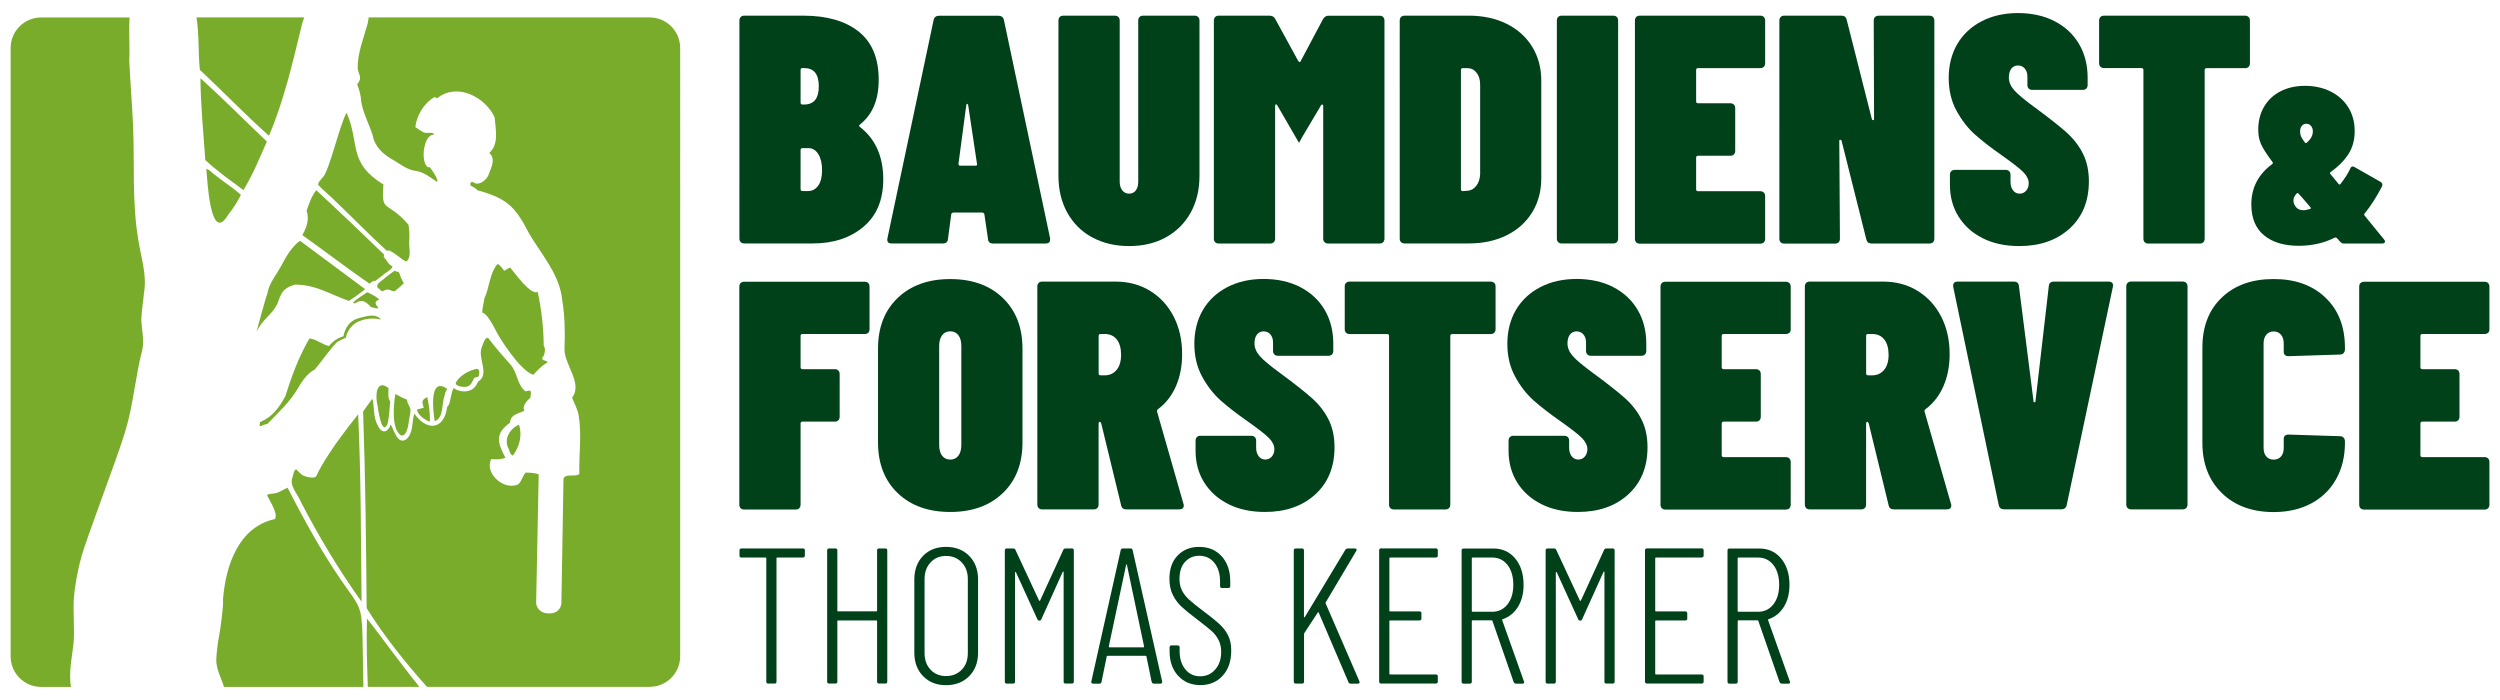
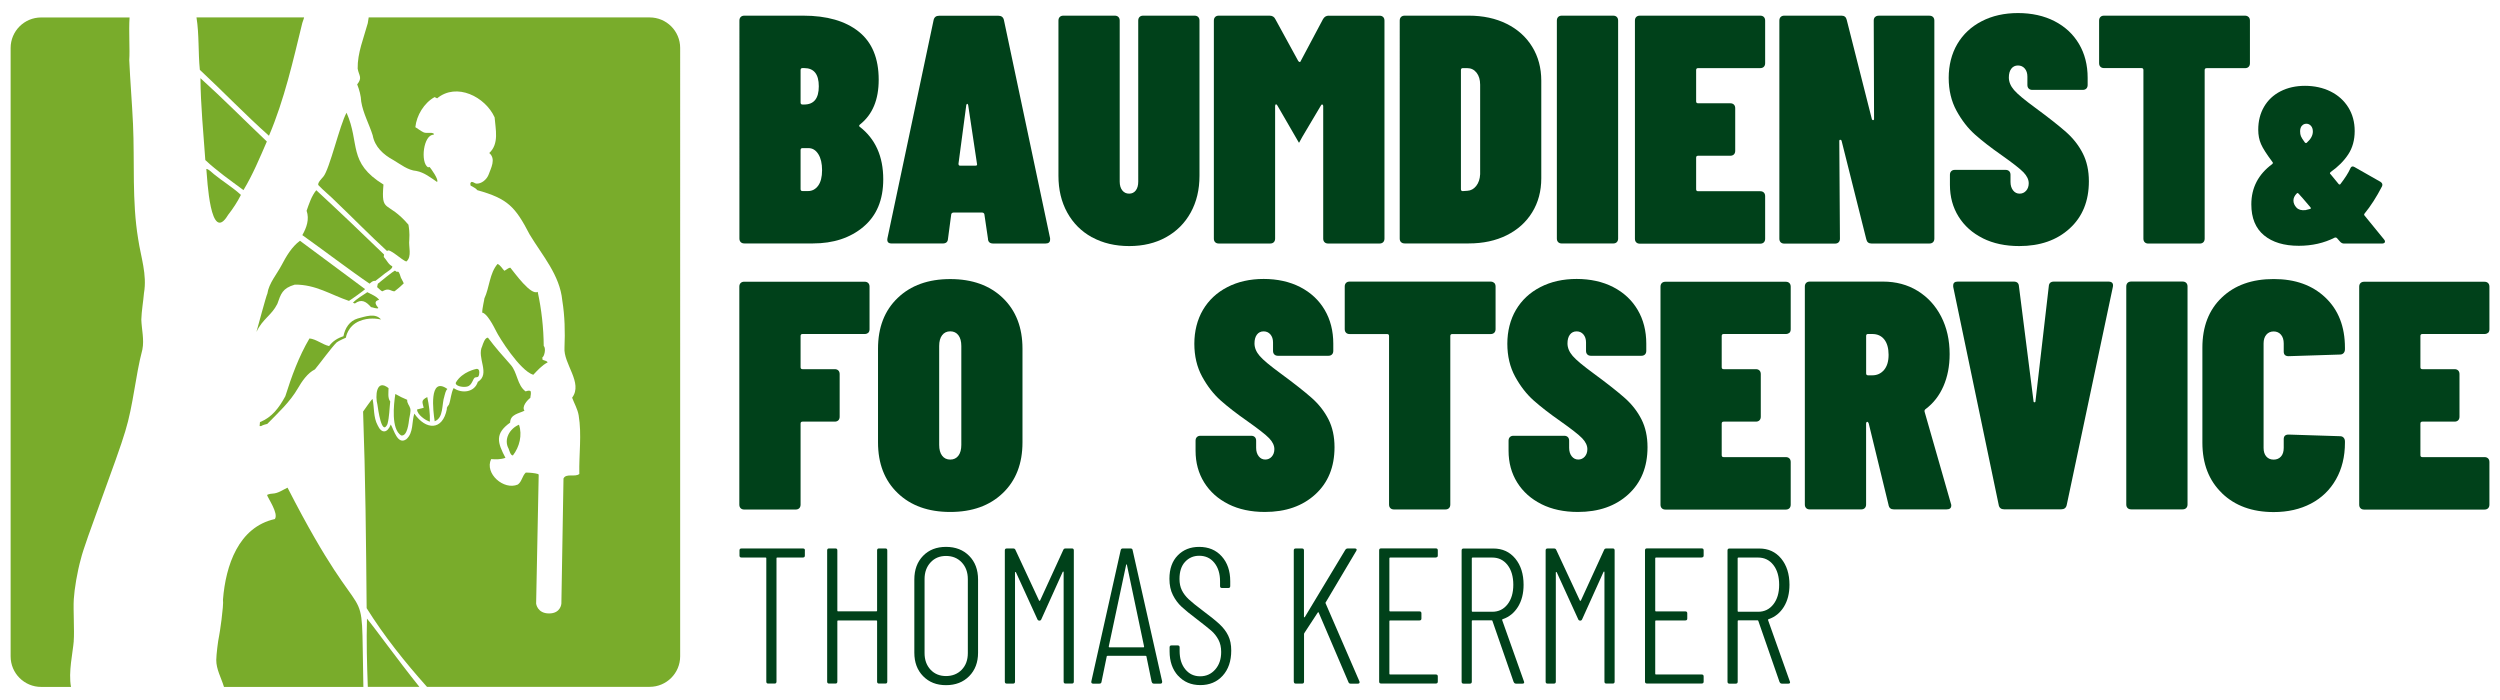
<svg xmlns="http://www.w3.org/2000/svg" id="Ebene_1" viewBox="0 0 625.73 175.2">
  <defs>
    <style>.cls-1{fill:#79ac2b;}.cls-2{fill:#00411a;}</style>
  </defs>
  <path class="cls-2" d="M201.45,137.76v1.3c0,.32-.16.48-.48.48h-6.43c-.13,0-.19.07-.19.19v30.88c0,.32-.16.48-.48.48h-1.59c-.32,0-.48-.16-.48-.48v-30.88c0-.13-.06-.19-.19-.19h-6.04c-.32,0-.48-.16-.48-.48v-1.3c0-.32.16-.48.48-.48h15.42c.32,0,.48.16.48.48Z" />
  <path class="cls-2" d="M220.01,137.27h1.59c.32,0,.48.16.48.48v32.86c0,.32-.16.48-.48.48h-1.59c-.32,0-.48-.16-.48-.48v-15.13c0-.13-.06-.19-.19-.19h-9.57c-.13,0-.19.07-.19.19v15.13c0,.32-.16.48-.48.48h-1.59c-.32,0-.48-.16-.48-.48v-32.86c0-.32.16-.48.48-.48h1.59c.32,0,.48.16.48.48v15.08c0,.13.06.19.19.19h9.57c.13,0,.19-.06.19-.19v-15.08c0-.32.16-.48.48-.48Z" />
  <path class="cls-2" d="M231.05,169.24c-1.47-1.5-2.2-3.46-2.2-5.87v-18.32c0-2.45.73-4.42,2.18-5.92,1.45-1.5,3.37-2.25,5.75-2.25s4.32.75,5.8,2.25c1.48,1.5,2.22,3.47,2.22,5.92v18.32c0,2.42-.74,4.37-2.22,5.87-1.48,1.5-3.42,2.25-5.8,2.25s-4.26-.75-5.73-2.25ZM240.72,167.62c1.02-1.06,1.52-2.45,1.52-4.16v-18.51c0-1.71-.51-3.1-1.52-4.18-1.02-1.08-2.33-1.62-3.94-1.62s-2.87.54-3.87,1.62c-1,1.08-1.5,2.47-1.5,4.18v18.51c0,1.71.5,3.09,1.5,4.16,1,1.06,2.29,1.59,3.87,1.59s2.92-.53,3.94-1.59Z" />
  <path class="cls-2" d="M266.65,137.27h1.64c.32,0,.48.16.48.48v32.86c0,.32-.16.48-.48.48h-1.59c-.32,0-.48-.16-.48-.48v-27.4c0-.1-.03-.15-.1-.15s-.11.03-.14.1l-5.32,11.79c-.1.26-.26.39-.48.39-.26,0-.44-.11-.53-.34l-5.36-11.74c-.06-.06-.12-.1-.17-.1s-.07.05-.07.15v27.31c0,.32-.16.48-.48.48h-1.59c-.32,0-.48-.16-.48-.48v-32.86c0-.32.16-.48.48-.48h1.64c.26,0,.43.11.53.34l5.9,12.66c.03.06.08.1.15.1s.11-.03.14-.1l5.8-12.66c.1-.23.27-.34.53-.34Z" />
  <path class="cls-2" d="M288.25,170.67l-1.3-6.33c0-.06-.02-.11-.07-.15-.05-.03-.1-.05-.17-.05h-9.47c-.06,0-.12.02-.17.05-.05.03-.07.08-.07.15l-1.3,6.33c-.03.29-.21.44-.53.44h-1.59c-.16,0-.28-.05-.36-.15-.08-.1-.1-.22-.07-.39l7.35-32.86c.06-.29.24-.44.53-.44h1.93c.32,0,.5.15.53.44l7.39,32.86v.1c0,.29-.14.44-.43.44h-1.64c-.29,0-.47-.15-.53-.44ZM277.67,162.02h8.55c.1,0,.14-.06.14-.19l-4.3-20.44c-.03-.1-.06-.15-.1-.15s-.06.05-.1.15l-4.35,20.44c0,.13.05.19.15.19Z" />
  <path class="cls-2" d="M294.87,169.15c-1.42-1.56-2.13-3.6-2.13-6.11v-1.02c0-.32.16-.48.48-.48h1.55c.32,0,.48.16.48.48v.92c0,1.9.47,3.43,1.43,4.59.95,1.16,2.18,1.74,3.7,1.74s2.77-.56,3.77-1.69c1-1.13,1.5-2.59,1.5-4.4,0-1.19-.23-2.22-.7-3.09-.47-.87-1.06-1.62-1.79-2.25-.73-.63-1.91-1.57-3.55-2.83-1.67-1.26-2.96-2.3-3.84-3.12-.89-.82-1.62-1.8-2.2-2.95-.58-1.14-.87-2.5-.87-4.08,0-2.48.69-4.43,2.08-5.85,1.38-1.42,3.17-2.13,5.36-2.13,2.35,0,4.24.79,5.65,2.37,1.42,1.58,2.13,3.66,2.13,6.23v1.21c0,.32-.16.48-.48.48h-1.59c-.32,0-.48-.16-.48-.48v-1.21c0-1.9-.48-3.44-1.43-4.62s-2.22-1.76-3.79-1.76c-1.42,0-2.59.51-3.53,1.52s-1.4,2.44-1.4,4.28c0,1.1.2,2.05.6,2.85.4.81.98,1.56,1.74,2.27.76.71,1.91,1.64,3.46,2.8,1.9,1.42,3.32,2.56,4.25,3.43.93.87,1.65,1.82,2.15,2.85.5,1.03.75,2.27.75,3.72,0,2.64-.72,4.74-2.15,6.31-1.43,1.56-3.29,2.34-5.58,2.34s-4.14-.78-5.56-2.34Z" />
  <path class="cls-2" d="M323.82,170.62v-32.86c0-.32.16-.48.48-.48h1.59c.32,0,.48.16.48.48v16.58c0,.1.03.15.1.17.06.02.11-.02.15-.12l10.1-16.77c.16-.23.35-.34.58-.34h1.84c.19,0,.32.06.39.17.06.11.05.25-.05.41l-7.64,12.86c-.1.1-.11.19-.05.29l8.46,19.52.05.19c0,.26-.14.39-.43.39h-1.84c-.26,0-.44-.13-.53-.39l-7.44-17.4c-.03-.13-.11-.13-.24,0l-3.38,5.17s-.05.11-.05.24v11.89c0,.32-.16.48-.48.48h-1.59c-.32,0-.48-.16-.48-.48Z" />
  <path class="cls-2" d="M359.39,139.55h-11.45c-.13,0-.19.07-.19.19v13.1c0,.13.06.19.19.19h7.35c.32,0,.48.16.48.48v1.3c0,.32-.16.48-.48.48h-7.35c-.13,0-.19.07-.19.19v13.15c0,.13.06.19.19.19h11.45c.32,0,.48.16.48.48v1.3c0,.32-.16.48-.48.48h-13.72c-.32,0-.48-.16-.48-.48v-32.86c0-.32.16-.48.48-.48h13.72c.32,0,.48.16.48.48v1.3c0,.32-.16.48-.48.48Z" />
  <path class="cls-2" d="M378.86,170.72l-5.32-15.32c-.03-.1-.1-.14-.19-.14h-4.78c-.13,0-.19.06-.19.19v15.18c0,.32-.16.48-.48.48h-1.59c-.32,0-.48-.16-.48-.48v-32.86c0-.32.16-.48.48-.48h7.49c2.25,0,4.07.84,5.46,2.51,1.38,1.68,2.08,3.87,2.08,6.57,0,2.16-.47,4-1.4,5.51-.94,1.51-2.21,2.55-3.82,3.09-.13.03-.18.11-.14.24l5.46,15.37.05.19c0,.23-.15.34-.44.34h-1.59c-.29,0-.48-.13-.58-.39ZM368.38,139.74v13.19c0,.13.06.19.19.19h4.93c1.58,0,2.85-.62,3.82-1.86.97-1.24,1.45-2.87,1.45-4.9s-.48-3.71-1.45-4.95c-.97-1.24-2.24-1.86-3.82-1.86h-4.93c-.13,0-.19.07-.19.19Z" />
  <path class="cls-2" d="M402.01,137.27h1.64c.32,0,.48.16.48.48v32.86c0,.32-.16.48-.48.48h-1.59c-.32,0-.48-.16-.48-.48v-27.4c0-.1-.03-.15-.1-.15s-.11.03-.14.1l-5.32,11.79c-.1.26-.26.39-.48.39-.26,0-.44-.11-.53-.34l-5.36-11.74c-.06-.06-.12-.1-.17-.1s-.07.05-.07.15v27.31c0,.32-.16.48-.48.48h-1.59c-.32,0-.48-.16-.48-.48v-32.86c0-.32.16-.48.48-.48h1.64c.26,0,.43.11.53.34l5.9,12.66c.03.06.08.1.15.1s.11-.03.14-.1l5.8-12.66c.1-.23.27-.34.53-.34Z" />
  <path class="cls-2" d="M425.93,139.55h-11.45c-.13,0-.19.07-.19.19v13.1c0,.13.06.19.19.19h7.35c.32,0,.48.16.48.48v1.3c0,.32-.16.48-.48.48h-7.35c-.13,0-.19.07-.19.19v13.15c0,.13.06.19.19.19h11.45c.32,0,.48.16.48.48v1.3c0,.32-.16.48-.48.48h-13.72c-.32,0-.48-.16-.48-.48v-32.86c0-.32.16-.48.48-.48h13.72c.32,0,.48.16.48.48v1.3c0,.32-.16.48-.48.48Z" />
  <path class="cls-2" d="M445.41,170.72l-5.32-15.32c-.03-.1-.1-.14-.19-.14h-4.78c-.13,0-.19.06-.19.19v15.18c0,.32-.16.48-.48.48h-1.59c-.32,0-.48-.16-.48-.48v-32.86c0-.32.16-.48.48-.48h7.49c2.25,0,4.07.84,5.46,2.51,1.38,1.68,2.08,3.87,2.08,6.57,0,2.16-.47,4-1.4,5.51-.94,1.51-2.21,2.55-3.82,3.09-.13.03-.18.11-.14.24l5.46,15.37.05.19c0,.23-.15.34-.44.34h-1.59c-.29,0-.48-.13-.58-.39ZM434.92,139.74v13.19c0,.13.06.19.19.19h4.93c1.58,0,2.85-.62,3.82-1.86.97-1.24,1.45-2.87,1.45-4.9s-.48-3.71-1.45-4.95c-.97-1.24-2.24-1.86-3.82-1.86h-4.93c-.13,0-.19.07-.19.19Z" />
  <path class="cls-2" d="M216.1,56.78c-3.31,2.77-7.52,4.15-12.62,4.15h-17.18c-.38,0-.68-.11-.9-.33-.22-.22-.33-.51-.33-.9V5.15c0-.38.11-.68.33-.9s.52-.33.9-.33h14.74c5.92,0,10.55,1.33,13.88,3.99,3.34,2.66,5.01,6.68,5.01,12.05,0,5-1.55,8.71-4.64,11.16-.27.22-.33.41-.16.57,3.96,3.04,5.94,7.44,5.94,13.19,0,5.16-1.66,9.12-4.97,11.89ZM200.38,17.53v8.14c0,.33.16.49.49.49h.41c2.44,0,3.66-1.52,3.66-4.56s-1.22-4.56-3.66-4.56h-.41c-.33,0-.49.16-.49.49ZM204.78,46.48c.65-.9.98-2.18.98-3.87s-.31-3.03-.94-4.03c-.63-1-1.45-1.51-2.48-1.51h-1.47c-.33,0-.49.16-.49.49v9.77c0,.33.16.49.49.49h1.38c1.03,0,1.87-.45,2.53-1.34Z" />
  <path class="cls-2" d="M247.29,59.8l-.9-6.11c0-.11-.05-.22-.16-.33-.11-.11-.24-.16-.41-.16h-7.17c-.16,0-.3.05-.41.16s-.16.22-.16.33l-.81,6.11c-.05.76-.49,1.14-1.3,1.14h-12.79c-.87,0-1.22-.43-1.06-1.3l11.56-54.64c.16-.7.62-1.06,1.38-1.06h14.82c.76,0,1.22.35,1.39,1.06l11.56,54.64v.33c0,.65-.38.98-1.14.98h-13.11c-.81,0-1.25-.38-1.3-1.14ZM240.29,41.47h3.83c.38,0,.51-.16.41-.49l-2.2-14.66c-.05-.22-.14-.33-.24-.33s-.19.11-.24.33l-1.95,14.66c0,.33.13.49.41.49Z" />
  <path class="cls-2" d="M273.31,59.39c-2.66-1.47-4.72-3.53-6.19-6.19-1.47-2.66-2.2-5.73-2.2-9.2V5.15c0-.38.11-.68.33-.9.22-.22.52-.33.9-.33h12.87c.38,0,.68.11.9.33.22.22.33.52.33.9v40.31c0,.92.22,1.66.65,2.2.43.54,1,.81,1.71.81s1.26-.27,1.67-.81c.41-.54.61-1.28.61-2.2V5.15c0-.38.11-.68.33-.9s.52-.33.9-.33h12.87c.38,0,.68.11.9.33.22.22.33.52.33.9v38.85c0,3.47-.73,6.54-2.2,9.2-1.47,2.66-3.53,4.72-6.19,6.19-2.66,1.47-5.73,2.2-9.2,2.2s-6.62-.73-9.28-2.2Z" />
  <path class="cls-2" d="M332.59,3.93h12.7c.38,0,.68.11.9.33.22.22.33.52.33.9v54.56c0,.38-.11.68-.33.9s-.52.33-.9.33h-12.87c-.38,0-.68-.11-.9-.33-.22-.22-.33-.51-.33-.9V26.57c0-.22-.07-.35-.2-.41-.14-.05-.26.03-.37.24l-4.64,7.82-.81,1.47h-.08l-5.37-9.28c-.11-.22-.23-.31-.37-.28-.14.03-.2.18-.2.45v33.14c0,.38-.11.68-.33.9-.22.22-.52.33-.9.33h-12.87c-.38,0-.68-.11-.9-.33-.22-.22-.33-.51-.33-.9V5.15c0-.38.11-.68.33-.9.22-.22.51-.33.9-.33h12.7c.7,0,1.19.3,1.47.9l5.7,10.42c.11.16.23.26.37.28.14.03.23-.07.29-.28l5.54-10.42c.33-.6.81-.9,1.47-.9Z" />
  <path class="cls-2" d="M350.67,60.61c-.22-.22-.33-.51-.33-.9V5.15c0-.38.11-.68.33-.9s.52-.33.9-.33h16.04c3.58,0,6.75.68,9.49,2.04,2.74,1.36,4.87,3.27,6.39,5.74,1.52,2.47,2.28,5.31,2.28,8.51v24.43c0,3.2-.76,6.04-2.28,8.51-1.52,2.47-3.65,4.38-6.39,5.74-2.74,1.36-5.9,2.04-9.49,2.04h-16.04c-.38,0-.68-.11-.9-.33ZM366.15,47.83l1.14-.08c.87-.05,1.6-.46,2.2-1.22.6-.76.92-1.74.98-2.93v-22.4c0-1.25-.3-2.25-.9-3.01-.6-.76-1.38-1.14-2.36-1.14h-1.06c-.33,0-.49.16-.49.49v29.81c0,.33.16.49.49.49Z" />
  <path class="cls-2" d="M390,60.61c-.22-.22-.33-.51-.33-.9V5.15c0-.38.11-.68.33-.9s.52-.33.9-.33h12.87c.38,0,.68.11.9.33.22.22.33.52.33.9v54.56c0,.38-.11.68-.33.9-.22.22-.52.33-.9.33h-12.87c-.38,0-.68-.11-.9-.33Z" />
  <path class="cls-2" d="M441.47,16.72c-.22.22-.52.33-.9.33h-15.55c-.33,0-.49.16-.49.49v7.82c0,.33.16.49.49.49h8.06c.38,0,.68.11.9.33.22.22.33.52.33.9v10.67c0,.38-.11.68-.33.9s-.52.33-.9.33h-8.06c-.33,0-.49.16-.49.49v7.9c0,.33.16.49.49.49h15.55c.38,0,.68.11.9.33.22.22.33.52.33.9v10.67c0,.38-.11.68-.33.9s-.52.33-.9.33h-30.13c-.38,0-.68-.11-.9-.33-.22-.22-.33-.51-.33-.9V5.15c0-.38.11-.68.33-.9s.52-.33.9-.33h30.13c.38,0,.68.11.9.33.22.22.33.52.33.9v10.67c0,.38-.11.68-.33.9Z" />
  <path class="cls-2" d="M469.32,4.26c.22-.22.51-.33.9-.33h12.7c.38,0,.68.11.9.33.22.22.33.52.33.9v54.56c0,.38-.11.68-.33.9s-.52.33-.9.33h-14.5c-.71,0-1.14-.35-1.3-1.06l-6.19-24.67c-.05-.16-.16-.24-.33-.24s-.24.11-.24.33l.16,24.43c0,.38-.11.68-.33.9-.22.22-.52.33-.9.33h-12.7c-.38,0-.68-.11-.9-.33-.22-.22-.33-.51-.33-.9V5.15c0-.38.11-.68.33-.9s.52-.33.9-.33h14.33c.7,0,1.14.35,1.3,1.06l6.27,24.76c.05.22.16.33.33.33s.24-.11.24-.33l-.08-24.59c0-.38.11-.68.33-.9Z" />
  <path class="cls-2" d="M496.28,59.63c-2.61-1.3-4.63-3.11-6.07-5.42-1.44-2.31-2.16-4.95-2.16-7.94v-2.52c0-.38.11-.68.33-.9.22-.22.51-.33.9-.33h12.7c.38,0,.68.11.9.33.22.22.33.52.33.9v1.79c0,.87.22,1.57.65,2.12s.98.81,1.63.81,1.19-.24,1.63-.73c.43-.49.65-1.11.65-1.87,0-.92-.44-1.83-1.3-2.73-.87-.9-2.69-2.32-5.46-4.28-2.72-1.9-4.96-3.64-6.72-5.21-1.76-1.57-3.3-3.56-4.6-5.94-1.3-2.39-1.95-5.13-1.95-8.23s.72-6.03,2.16-8.47c1.44-2.44,3.47-4.34,6.11-5.7,2.63-1.36,5.66-2.04,9.08-2.04s6.53.68,9.16,2.04c2.63,1.36,4.67,3.26,6.11,5.7,1.44,2.44,2.16,5.27,2.16,8.47v1.79c0,.38-.11.68-.33.9-.22.22-.52.33-.9.33h-12.62c-.38,0-.68-.11-.9-.33-.22-.22-.33-.51-.33-.9v-2.12c0-.81-.22-1.48-.65-1.99-.44-.52-1.01-.77-1.71-.77s-1.26.27-1.67.81c-.41.54-.61,1.28-.61,2.2,0,1.09.43,2.13,1.3,3.14.87,1.01,2.61,2.46,5.21,4.36,3.47,2.55,6.09,4.62,7.86,6.19,1.76,1.57,3.15,3.35,4.15,5.33,1,1.98,1.51,4.3,1.51,6.96,0,4.94-1.6,8.88-4.81,11.81-3.2,2.93-7.41,4.4-12.62,4.4-3.48,0-6.52-.65-9.12-1.95Z" />
  <path class="cls-2" d="M562.81,4.26c.22.22.33.52.33.9v10.67c0,.38-.11.68-.33.9-.22.22-.52.33-.9.33h-9.61c-.33,0-.49.16-.49.49v42.18c0,.38-.11.68-.33.9-.22.22-.52.33-.9.33h-12.87c-.38,0-.68-.11-.9-.33-.22-.22-.33-.51-.33-.9V17.53c0-.33-.16-.49-.49-.49h-9.37c-.38,0-.68-.11-.9-.33-.22-.22-.33-.51-.33-.9V5.15c0-.38.11-.68.33-.9s.51-.33.9-.33h35.26c.38,0,.68.11.9.33Z" />
  <path class="cls-2" d="M596.95,60.46c0,.15-.07.27-.2.36-.13.09-.31.14-.53.14h-9.54c-.37,0-.71-.17-1-.5l-.78-.89c-.11-.11-.28-.15-.5-.11-2.71,1.38-5.73,2.06-9.03,2.06-3.68,0-6.58-.87-8.7-2.62-2.12-1.75-3.18-4.33-3.18-7.75,0-4.16,1.75-7.53,5.24-10.09.19-.19.2-.35.06-.5-1.45-1.93-2.41-3.43-2.87-4.49-.47-1.06-.7-2.26-.7-3.6,0-2.16.48-4.07,1.45-5.74s2.34-2.96,4.13-3.88c1.78-.91,3.83-1.37,6.13-1.37s4.52.47,6.41,1.42c1.9.95,3.37,2.28,4.43,3.99,1.06,1.71,1.59,3.68,1.59,5.91s-.54,4.22-1.62,5.85c-1.08,1.64-2.55,3.11-4.4,4.41-.15.15-.21.28-.17.39l.17.17,2.01,2.45c.07.08.16.11.25.11s.16-.04.19-.11c1.15-1.49,1.97-2.77,2.45-3.85.15-.37.35-.56.61-.56.15,0,.32.06.5.17l6.47,3.68c.45.3.58.67.39,1.11-1.38,2.68-2.84,4.96-4.4,6.86-.11.15-.11.3,0,.45l4.91,6.02c.15.15.22.32.22.5ZM578.16,52.32c.26-.07.3-.22.11-.45l-.33-.39c-1.19-1.41-2.06-2.42-2.62-3.01-.19-.19-.33-.2-.45-.06-.56.56-.84,1.15-.84,1.78s.25,1.22.75,1.76c.5.54,1.25.75,2.26.64.18-.04.56-.13,1.11-.28ZM576.12,31.49c-.28.35-.42.81-.42,1.37,0,.48.06.89.2,1.23s.46.86.98,1.56c.19.19.35.2.5.06,1-.89,1.51-1.82,1.51-2.79,0-.59-.16-1.07-.47-1.42-.32-.35-.7-.53-1.14-.53-.48,0-.86.18-1.14.53Z" />
  <path class="cls-2" d="M217.32,83.27c-.22.22-.52.33-.9.33h-15.55c-.33,0-.49.16-.49.49v7.82c0,.33.16.49.49.49h8.06c.38,0,.68.11.9.33.22.22.33.52.33.9v10.67c0,.38-.11.68-.33.9s-.52.33-.9.33h-8.06c-.33,0-.49.16-.49.49v20.28c0,.38-.11.68-.33.9-.22.22-.52.33-.9.33h-12.87c-.38,0-.68-.11-.9-.33-.22-.22-.33-.51-.33-.9v-54.56c0-.38.11-.68.33-.9s.52-.33.9-.33h30.13c.38,0,.68.11.9.33.22.22.33.52.33.9v10.67c0,.38-.11.68-.33.9Z" />
  <path class="cls-2" d="M224.69,123.42c-3.29-3.15-4.93-7.38-4.93-12.7v-23.45c0-5.32,1.64-9.56,4.93-12.7,3.28-3.15,7.67-4.72,13.15-4.72s9.87,1.57,13.15,4.72c3.28,3.15,4.93,7.38,4.93,12.7v23.45c0,5.32-1.64,9.56-4.93,12.7-3.28,3.15-7.67,4.72-13.15,4.72s-9.87-1.57-13.15-4.72ZM239.88,114.05c.49-.65.73-1.55.73-2.69v-24.76c0-1.14-.24-2.04-.73-2.69-.49-.65-1.17-.98-2.04-.98s-1.55.33-2.04.98c-.49.65-.73,1.55-.73,2.69v24.76c0,1.14.24,2.04.73,2.69.49.65,1.17.98,2.04.98s1.55-.33,2.04-.98Z" />
-   <path class="cls-2" d="M280.6,126.43l-4.97-20.44c-.11-.27-.22-.41-.33-.41-.22,0-.33.16-.33.49v20.2c0,.38-.11.68-.33.9-.22.22-.52.33-.9.33h-12.87c-.38,0-.68-.11-.9-.33-.22-.22-.33-.51-.33-.9v-54.56c0-.38.11-.68.33-.9s.52-.33.9-.33h18.32c3.26,0,6.15.77,8.67,2.32,2.52,1.55,4.49,3.69,5.9,6.43,1.41,2.74,2.12,5.88,2.12,9.41,0,2.99-.52,5.66-1.55,8.02-1.03,2.36-2.52,4.28-4.48,5.74-.22.16-.3.38-.24.65l6.6,23.05c.05.11.08.24.08.41,0,.65-.38.98-1.14.98h-13.27c-.71,0-1.14-.35-1.3-1.06ZM275.47,83.59c-.33,0-.49.16-.49.49v9.37c0,.33.16.49.49.49h1.06c1.19,0,2.17-.45,2.93-1.34.76-.9,1.14-2.16,1.14-3.79s-.37-2.97-1.1-3.87c-.73-.9-1.72-1.34-2.97-1.34h-1.06Z" />
  <path class="cls-2" d="M307.47,126.18c-2.61-1.3-4.63-3.11-6.07-5.42-1.44-2.31-2.16-4.95-2.16-7.94v-2.52c0-.38.11-.68.33-.9.22-.22.51-.33.9-.33h12.7c.38,0,.68.11.9.33.22.22.33.52.33.9v1.79c0,.87.22,1.57.65,2.12s.98.81,1.63.81,1.19-.24,1.63-.73c.43-.49.65-1.11.65-1.87,0-.92-.44-1.83-1.3-2.73-.87-.9-2.69-2.32-5.46-4.28-2.72-1.9-4.96-3.64-6.72-5.21-1.76-1.57-3.3-3.56-4.6-5.94-1.3-2.39-1.95-5.13-1.95-8.23s.72-6.03,2.16-8.47c1.44-2.44,3.47-4.34,6.11-5.7,2.63-1.36,5.66-2.04,9.08-2.04s6.53.68,9.16,2.04c2.63,1.36,4.67,3.26,6.11,5.7,1.44,2.44,2.16,5.27,2.16,8.47v1.79c0,.38-.11.68-.33.9-.22.22-.52.33-.9.33h-12.62c-.38,0-.68-.11-.9-.33-.22-.22-.33-.51-.33-.9v-2.12c0-.81-.22-1.48-.65-1.99-.44-.52-1.01-.77-1.71-.77s-1.26.27-1.67.81c-.41.54-.61,1.28-.61,2.2,0,1.09.43,2.13,1.3,3.14.87,1.01,2.61,2.46,5.21,4.36,3.47,2.55,6.09,4.62,7.86,6.19,1.76,1.57,3.15,3.35,4.15,5.33,1,1.98,1.51,4.3,1.51,6.96,0,4.94-1.6,8.88-4.81,11.81-3.2,2.93-7.41,4.4-12.62,4.4-3.48,0-6.52-.65-9.12-1.95Z" />
  <path class="cls-2" d="M374,70.81c.22.22.33.52.33.9v10.67c0,.38-.11.68-.33.9-.22.22-.52.33-.9.33h-9.61c-.33,0-.49.16-.49.49v42.18c0,.38-.11.68-.33.9-.22.22-.52.33-.9.33h-12.87c-.38,0-.68-.11-.9-.33-.22-.22-.33-.51-.33-.9v-42.18c0-.33-.16-.49-.49-.49h-9.37c-.38,0-.68-.11-.9-.33-.22-.22-.33-.51-.33-.9v-10.67c0-.38.11-.68.33-.9s.51-.33.9-.33h35.26c.38,0,.68.11.9.33Z" />
  <path class="cls-2" d="M385.81,126.18c-2.61-1.3-4.63-3.11-6.07-5.42-1.44-2.31-2.16-4.95-2.16-7.94v-2.52c0-.38.11-.68.33-.9.22-.22.51-.33.9-.33h12.7c.38,0,.68.11.9.33.22.22.33.52.33.9v1.79c0,.87.22,1.57.65,2.12.43.54.98.81,1.63.81s1.19-.24,1.63-.73c.43-.49.65-1.11.65-1.87,0-.92-.44-1.83-1.3-2.73-.87-.9-2.69-2.32-5.46-4.28-2.72-1.9-4.96-3.64-6.72-5.21-1.76-1.57-3.3-3.56-4.6-5.94-1.3-2.39-1.95-5.13-1.95-8.23s.72-6.03,2.16-8.47c1.44-2.44,3.47-4.34,6.11-5.7,2.63-1.36,5.66-2.04,9.08-2.04s6.53.68,9.16,2.04c2.63,1.36,4.67,3.26,6.11,5.7,1.44,2.44,2.16,5.27,2.16,8.47v1.79c0,.38-.11.68-.33.9-.22.22-.52.33-.9.33h-12.62c-.38,0-.68-.11-.9-.33-.22-.22-.33-.51-.33-.9v-2.12c0-.81-.22-1.48-.65-1.99-.44-.52-1.01-.77-1.71-.77s-1.26.27-1.67.81c-.41.54-.61,1.28-.61,2.2,0,1.09.43,2.13,1.3,3.14.87,1.01,2.61,2.46,5.21,4.36,3.47,2.55,6.09,4.62,7.86,6.19,1.76,1.57,3.15,3.35,4.15,5.33,1,1.98,1.51,4.3,1.51,6.96,0,4.94-1.6,8.88-4.81,11.81-3.2,2.93-7.41,4.4-12.62,4.4-3.48,0-6.52-.65-9.12-1.95Z" />
  <path class="cls-2" d="M447.87,83.27c-.22.22-.52.33-.9.33h-15.55c-.33,0-.49.16-.49.49v7.82c0,.33.16.49.49.49h8.06c.38,0,.68.11.9.33.22.22.33.52.33.9v10.67c0,.38-.11.68-.33.9s-.52.33-.9.33h-8.06c-.33,0-.49.16-.49.49v7.9c0,.33.16.49.49.49h15.55c.38,0,.68.11.9.33.22.22.33.52.33.9v10.67c0,.38-.11.68-.33.9s-.52.33-.9.33h-30.13c-.38,0-.68-.11-.9-.33-.22-.22-.33-.51-.33-.9v-54.56c0-.38.11-.68.33-.9s.52-.33.9-.33h30.13c.38,0,.68.11.9.33.22.22.33.52.33.9v10.67c0,.38-.11.68-.33.9Z" />
  <path class="cls-2" d="M472.7,126.43l-4.97-20.44c-.11-.27-.22-.41-.33-.41-.22,0-.33.16-.33.49v20.2c0,.38-.11.68-.33.9-.22.22-.52.33-.9.33h-12.87c-.38,0-.68-.11-.9-.33-.22-.22-.33-.51-.33-.9v-54.56c0-.38.11-.68.33-.9s.52-.33.9-.33h18.32c3.26,0,6.15.77,8.67,2.32,2.52,1.55,4.49,3.69,5.9,6.43,1.41,2.74,2.12,5.88,2.12,9.41,0,2.99-.52,5.66-1.55,8.02-1.03,2.36-2.52,4.28-4.48,5.74-.22.16-.3.38-.24.65l6.6,23.05c.05.11.08.24.08.41,0,.65-.38.98-1.14.98h-13.27c-.71,0-1.14-.35-1.3-1.06ZM467.57,83.59c-.33,0-.49.16-.49.49v9.37c0,.33.16.49.49.49h1.06c1.19,0,2.17-.45,2.93-1.34.76-.9,1.14-2.16,1.14-3.79s-.37-2.97-1.1-3.87c-.73-.9-1.72-1.34-2.97-1.34h-1.06Z" />
  <path class="cls-2" d="M500.27,126.43l-11.4-54.64v-.33c0-.65.38-.98,1.14-.98h14.01c.81,0,1.25.38,1.3,1.14l3.66,28.83c0,.16.08.24.24.24s.24-.08.24-.24l3.34-28.83c.05-.76.49-1.14,1.3-1.14h13.6c.92,0,1.3.44,1.14,1.3l-11.56,54.64c-.16.71-.63,1.06-1.39,1.06h-14.25c-.76,0-1.22-.35-1.38-1.06Z" />
  <path class="cls-2" d="M532.52,127.16c-.22-.22-.33-.51-.33-.9v-54.56c0-.38.11-.68.33-.9s.52-.33.9-.33h12.87c.38,0,.68.11.9.33.22.22.33.52.33.9v54.56c0,.38-.11.68-.33.9-.22.22-.52.33-.9.33h-12.87c-.38,0-.68-.11-.9-.33Z" />
  <path class="cls-2" d="M556.13,123.42c-3.26-3.15-4.89-7.36-4.89-12.62v-23.78c0-5.27,1.61-9.45,4.85-12.54,3.23-3.1,7.56-4.64,12.99-4.64s9.69,1.55,12.95,4.64c3.26,3.09,4.89,7.28,4.89,12.54v.41c0,.38-.11.69-.33.94-.22.24-.52.37-.9.37l-12.87.41c-.81,0-1.22-.38-1.22-1.14v-2.04c0-.92-.23-1.66-.69-2.2-.46-.54-1.07-.81-1.83-.81s-1.37.27-1.83.81c-.46.54-.69,1.28-.69,2.2v26.14c0,.92.23,1.64.69,2.16s1.07.77,1.83.77,1.37-.26,1.83-.77c.46-.52.69-1.23.69-2.16v-2.2c0-.76.41-1.14,1.22-1.14l12.87.41c.38,0,.68.12.9.37.22.24.33.56.33.94v.33c0,3.47-.75,6.53-2.24,9.16-1.49,2.63-3.58,4.66-6.27,6.07-2.69,1.41-5.8,2.12-9.32,2.12-5.37,0-9.69-1.57-12.95-4.72Z" />
  <path class="cls-2" d="M622.75,83.27c-.22.22-.52.33-.9.33h-15.55c-.33,0-.49.16-.49.49v7.82c0,.33.16.49.49.49h8.06c.38,0,.68.11.9.33.22.22.33.52.33.9v10.67c0,.38-.11.68-.33.9s-.52.33-.9.33h-8.06c-.33,0-.49.16-.49.49v7.9c0,.33.16.49.49.49h15.55c.38,0,.68.11.9.33.22.22.33.52.33.9v10.67c0,.38-.11.68-.33.9s-.52.33-.9.33h-30.13c-.38,0-.68-.11-.9-.33-.22-.22-.33-.51-.33-.9v-54.56c0-.38.11-.68.33-.9s.52-.33.9-.33h30.13c.38,0,.68.11.9.33.22.22.33.52.33.9v10.67c0,.38-.11.68-.33.9Z" />
  <path class="cls-1" d="M95.38,79.98c-1.44-1.74-3.98-.74-5.83-.27-2.08.6-3.21,2.44-3.59,4.45-1.42.44-2.69,1.22-3.59,2.46-1.68-.38-3.22-1.74-4.91-1.91-2.66,4.49-4.5,9.56-6.05,14.48-1.58,2.87-3.31,5.25-6.34,6.46l-.09.99h.38c.35-.22,1.15-.48,1.54-.54,2.72-2.78,5.66-5.47,7.62-8.85,1.03-1.77,2.42-3.86,4.31-4.8h0c1.22-1.45,4.14-5.49,5.46-6.77.5-.39,2.28-1.16,2.28-1.16,0,0,.38-2.93,3.43-4.17,2.26-.92,4.4-.6,5.38-.38Z" />
  <path class="cls-1" d="M51.4,40.07c2.87,2.71,6.33,5.13,9.54,7.51,2.32-3.84,4.07-8.06,5.85-12.16-5.55-5.26-10.95-10.74-16.62-15.85.06,6.83.74,13.71,1.22,20.51Z" />
  <path class="cls-1" d="M57.07,53.81c1.21-1.54,2.36-3.28,3.23-5.03-2.06-1.89-4.58-3.4-6.76-5.19-.45-.34-1.34-1.31-1.9-1.31.24,2.51.97,19.01,5.43,11.53Z" />
-   <path class="cls-1" d="M80.41,116.75c-.45.77-.84,1.58-1.23,2.38-.41.84-2.98.19-3.64-.32-.51-.39-.92-.9-1.39-1.33-.6.08-.76,1.4-.89,1.85-1,2.32,1.31,4.32,2.1,6.38,4.46,8.62,9.5,17.01,15.14,24.9-.18-15.57-.12-31.32-.86-46.91-3.32,4.17-6.55,8.44-9.24,13.04Z" />
  <path class="cls-1" d="M70.5,66.33c-1.2,2.29-3.2,4.55-3.58,7.16-.27.42-2.52,8.86-2.74,9.6,1.54-3.29,3.78-4.12,5.23-7.02.91-2.52,1.23-3.91,4.38-4.83,5.24-.05,8.9,2.5,13.55,4.07.66-.38,3.81-2.66,4.05-2.94l-16.31-12.11c-2.06,1.52-3.43,3.88-4.58,6.07Z" />
  <path class="cls-1" d="M86.74,28.21c-1.69,3-4.25,14.19-5.82,16.02-.37.45-1.41,1.43-1.27,2.07,1.36,1.45,2.98,2.7,4.38,4.13,4.31,4.11,8.47,8.39,12.87,12.42.41-.97,3.75,2.37,4.82,2.6,1.45-1.24.5-3.74.72-5.41.13-1.8-.09-3.05-.21-3.8-5.37-6.27-6.87-2.61-6.25-10.05-9.02-5.54-5.82-10.28-9.24-17.98Z" />
  <path class="cls-1" d="M96.98,106.13c.48-1.79.48-3.81.69-5.65-.68-.85-.42-2.32-.42-3.33-3.1-2.5-3.37,2.06-2.78,4.15.14.94,1.06,8.02,2.51,4.84Z" />
  <path class="cls-1" d="M91.85,154.84c-.16,5.68,0,11.38.21,17.08h12.91c-5.73-7.15-11.31-14.96-13.12-17.08Z" />
  <path class="cls-1" d="M94.9,75.05c-.63-.9-2.01-1.39-2.96-1.92-1.16.81-2.64,1.61-3.6,2.65.19.07.34.13.49.18,1.66-1.23,2.83-.47,4.03.91.25-.01,1.7.57,1.84.21-.66-.79-1.24-1.72.2-2.03Z" />
  <path class="cls-1" d="M92.51,71.01c.41-.38.81-.79,1.44-.7.85-.62,1.66-1.29,2.49-1.94.34-.27,1.99-1.2,1.72-1.73-1.03-.52-1.35-1.54-2.11-2.33.02-.2.04-.4.07-.61-5.58-5.42-11.24-10.8-16.96-16.09-1.19,1.45-1.81,3.41-2.42,5.14.74,2.14,0,4.21-1.07,6.1,4.23,2.99,12.62,9.32,16.85,12.16Z" />
  <path class="cls-1" d="M71.96,122.06c-1.22.57-2.37,1.44-3.78,1.49-.84.03-1.34.33-1.34.33.19.8,2.94,4.61,1.96,6.03-9.12,2.02-12.32,11.66-12.99,20.17.23,1.52-.86,8.69-.98,9.14-.28,1.2-.69,4.72-.7,5.95-.03,2.32,1.26,4.52,1.93,6.76h34.89c-.69-31.45,1.87-9.14-18.98-49.87Z" />
-   <path class="cls-1" d="M111.22,99.17c.2-.62.28-1.35.76-1.81-4.71-3.35-3.56,5.67-3.18,8.08,2.3-.87,1.73-4.31,2.43-6.27Z" />
+   <path class="cls-1" d="M111.22,99.17c.2-.62.28-1.35.76-1.81-4.71-3.35-3.56,5.67-3.18,8.08,2.3-.87,1.73-4.31,2.43-6.27" />
  <path class="cls-1" d="M107.59,105.53c.08-2.03-.21-4.17-.65-6.15-1.64.84-1.22,1.24-.89,2.68-.56.14-1.11.29-1.66.43,0,1.26,2.06,2.72,3.19,3.05Z" />
  <path class="cls-1" d="M98.77,72.9c.8-.59,1.54-1.27,2.28-1.97-.17-.5-.49-.94-.71-1.43-.19-.44-.28-1.25-.72-1.52-.09.02-.19.04-.3.07-.16-.11-.32-.21-.48-.32-.46.19-3.43,2.57-4.28,3.3-.07.28-.13.55-.17.83.4.32.82.82,1.27,1.06.5-.24.95-.49,1.53-.44.53.05,1.04.48,1.58.42Z" />
  <path class="cls-1" d="M127.31,112.32c.16.41.47,1.72,1.07,1.67,1.65-2.13,2.39-5.12,1.52-7.69-2.32.96-3.9,3.67-2.59,6.02Z" />
  <path class="cls-1" d="M120.7,78.26c1.13.09,2.8,3.26,3.49,4.64.63,1.36,5.91,9.86,9.28,10.91,1.1-1.16,2.15-2.36,3.6-3.11-.28-.51-.91-.38-1.31-.72v-.58c.36.03,1.02-2.08.33-2.82-.04-4.53-.55-9.13-1.51-13.54-1.71,1-5.76-4.74-6.85-6.04-.6.06-.96.55-1.5.77-.52-.53-.98-1.41-1.69-1.71-2.02,2.31-2.02,5.9-3.31,8.65.06.11-.58,2.5-.53,3.56Z" />
  <path class="cls-1" d="M116.93,96.75c1.33-.29,1.39-2.17,2.05-2.29.65-.12.74,0,.92-.64.34-1.79-.72-1.47-.72-1.47,0,0-3.48.66-5.06,3.36-.39.79,1.48,1.34,2.81,1.05Z" />
  <path class="cls-1" d="M50.02,17.48c5.82,5.42,11.4,11.26,17.3,16.5,3.86-9.08,6.01-18.68,8.34-28.22.12-.47.37-.94.45-1.4h-26.93c.69,4.28.4,8.81.84,13.11Z" />
  <path class="cls-1" d="M100.38,108.98c1.58.36,1.91-3.17,2.03-4.09.11-.79.48-1.89.27-2.67-.22-.81-.83-1.23-.76-2.15-1.05-.43-1.99-.89-2.97-1.46-.41,2.65-1.08,8.78,1.44,10.37Z" />
  <path class="cls-1" d="M18.45,160.47c.21-2.62-.15-7.88.02-10.5.16-2.57.85-6.81,1.79-10.15.86-3.83,9.23-25.46,11.09-31.87,2.05-6.68,2.51-13.73,4.29-20.48.49-2.51-.19-4.99-.27-7.48.07-2.23.48-4.44.67-6.66.8-4.62-.79-8.99-1.46-13.52-1.58-9.51-.85-19.21-1.29-28.79-.25-5.33-.7-10.66-.94-15.99.19-2.53-.16-7.24.08-10.66H10.3c-4.22,0-7.64,3.42-7.64,7.64v152.28c0,4.22,3.42,7.64,7.64,7.64h7.47c-.69-3.71.46-8.59.69-11.45Z" />
  <path class="cls-1" d="M162.58,4.36h-70.3c-.1.76-.19,1.29-.23,1.45-1.02,3.72-2.6,7.46-2.53,11.37.31,1.77,1.26,2.23-.12,3.94.55,1.4.94,2.82,1.01,4.32.48,2.94,1.98,5.6,2.87,8.42.52,2.9,2.68,4.86,5.19,6.21,1.81,1.07,3.6,2.54,5.76,2.72,1.96.37,3.61,1.7,5.16,2.75.54-.5-1.51-3.33-1.85-3.73-.13.02-.26.04-.43.06-1.93-1.22-1.15-8.2,1.44-8.15.01-.1.02-.19.03-.27-.7-.46-1.82.04-2.61-.35-.67-.33-1.37-.87-2.01-1.27.3-2.93,2.17-6.07,4.82-7.53.2.1.4.2.63.31,4.88-4.03,12.04-.39,14.39,4.76.23,3.01,1.17,6.61-1.34,8.93,1.75,1.48.42,3.78-.21,5.52-.49,1.15-1.74,2.22-3.05,2.14-.44-.09-.69-.44-1.19-.43-.32.26-.34.35-.21.93.55.35,1.24.56,1.67,1.14,7.66,2.13,9.5,4.16,13.11,11.11,3.18,5.28,7.54,10.11,8.16,16.5.63,3.91.72,7.85.55,11.79-.32,4.07,4.71,8.8,1.91,12.54.54,1.46,1.38,2.86,1.64,4.43.8,4.82.05,9.79.16,14.66-1.04.87-3.3-.25-3.96,1.13l-.53,31.3s-.12,2.48-3.08,2.48-3.24-2.46-3.24-2.46l.64-32.15c-.02-.08-.04-.16-.08-.27-1.02-.29-2.08-.36-3.15-.38-.91.86-.98,2.29-2,3-3.49,1.5-8.39-2.77-6.67-6.37,1.21.08,2.4.11,3.58-.32-1.96-3.74-2.75-6.02,1.17-8.81.04-2.06,2.12-2.26,3.59-2.98-.74-1.02.68-2.63,1.47-3.22.03-.58.27-1.14.05-1.71-.46-.22-.86,0-1.25.09-2.14-1.59-2.02-4.8-3.76-6.7-1.96-2.19-3.87-4.37-5.63-6.72-.73-.18-1.31,1.62-1.45,2.09-1.47,2.89,2.16,6.95-1.11,8.95-.82,2.64-3.99,2.99-6.05,1.55-.67,1.28-.68,2.79-1.16,4.11-.21.36-.63.67-.53,1.13-1.06,5.49-5.28,5.3-8.15,1.15-.67,2.05-.16,4.8-2,6.42-2.2,1.52-3.11-2.38-3.89-3.69-.82,2.15-2.3,2.37-3.29.19-1.09-2.01-.82-4.4-1.26-6.55-.22-.1-2.09,2.79-2.38,3.12.59,16.39.75,32.82.89,49.21,4.37,6.99,9.56,13.49,15.1,19.69h55.73c4.22,0,7.64-3.42,7.64-7.64V12c0-4.22-3.42-7.64-7.64-7.64Z" />
</svg>